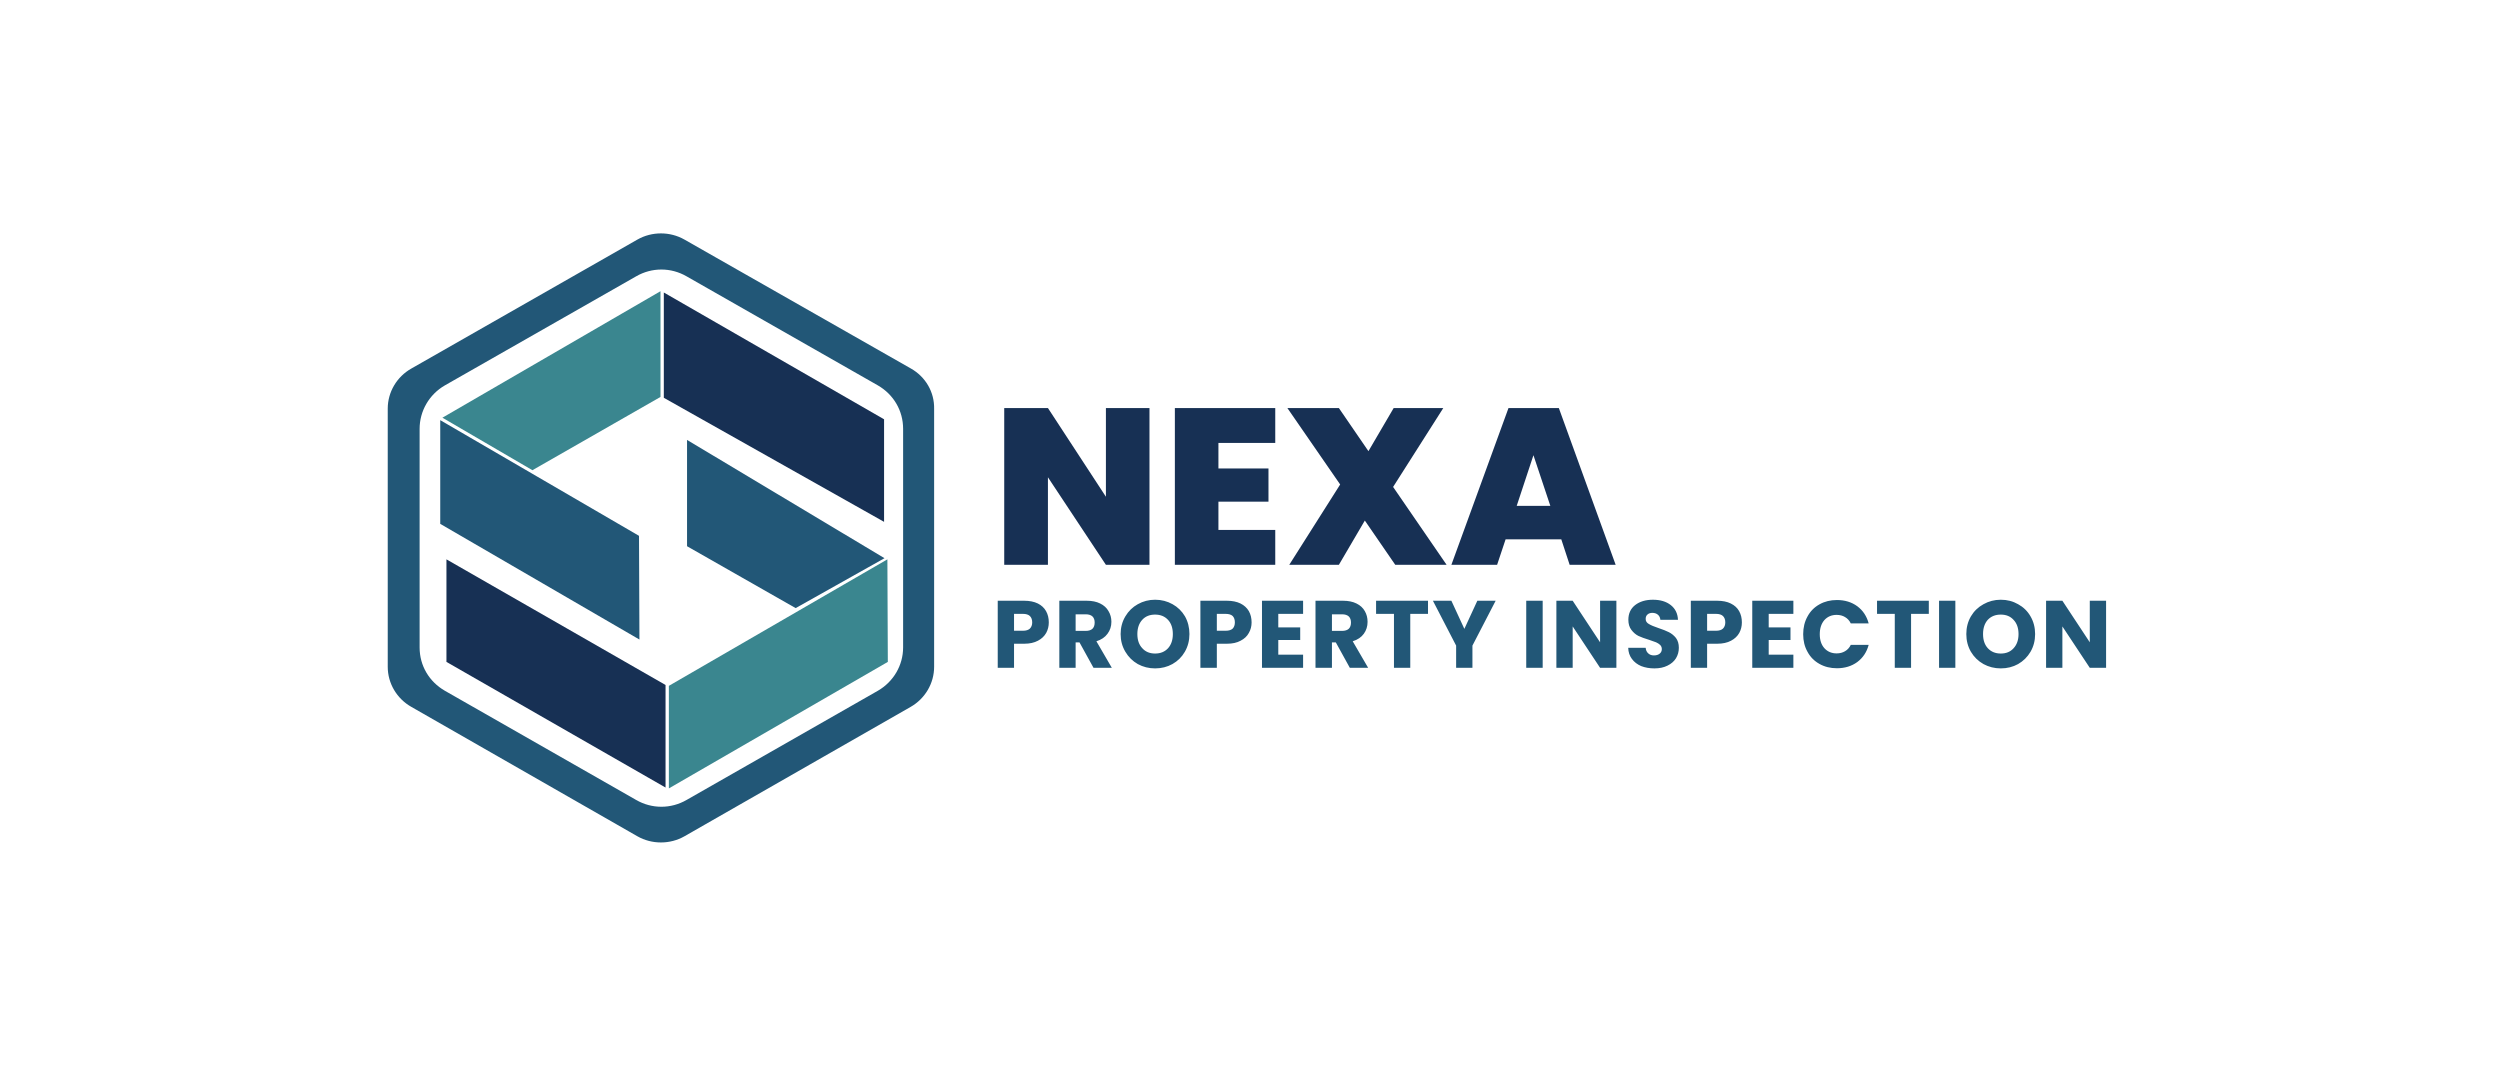
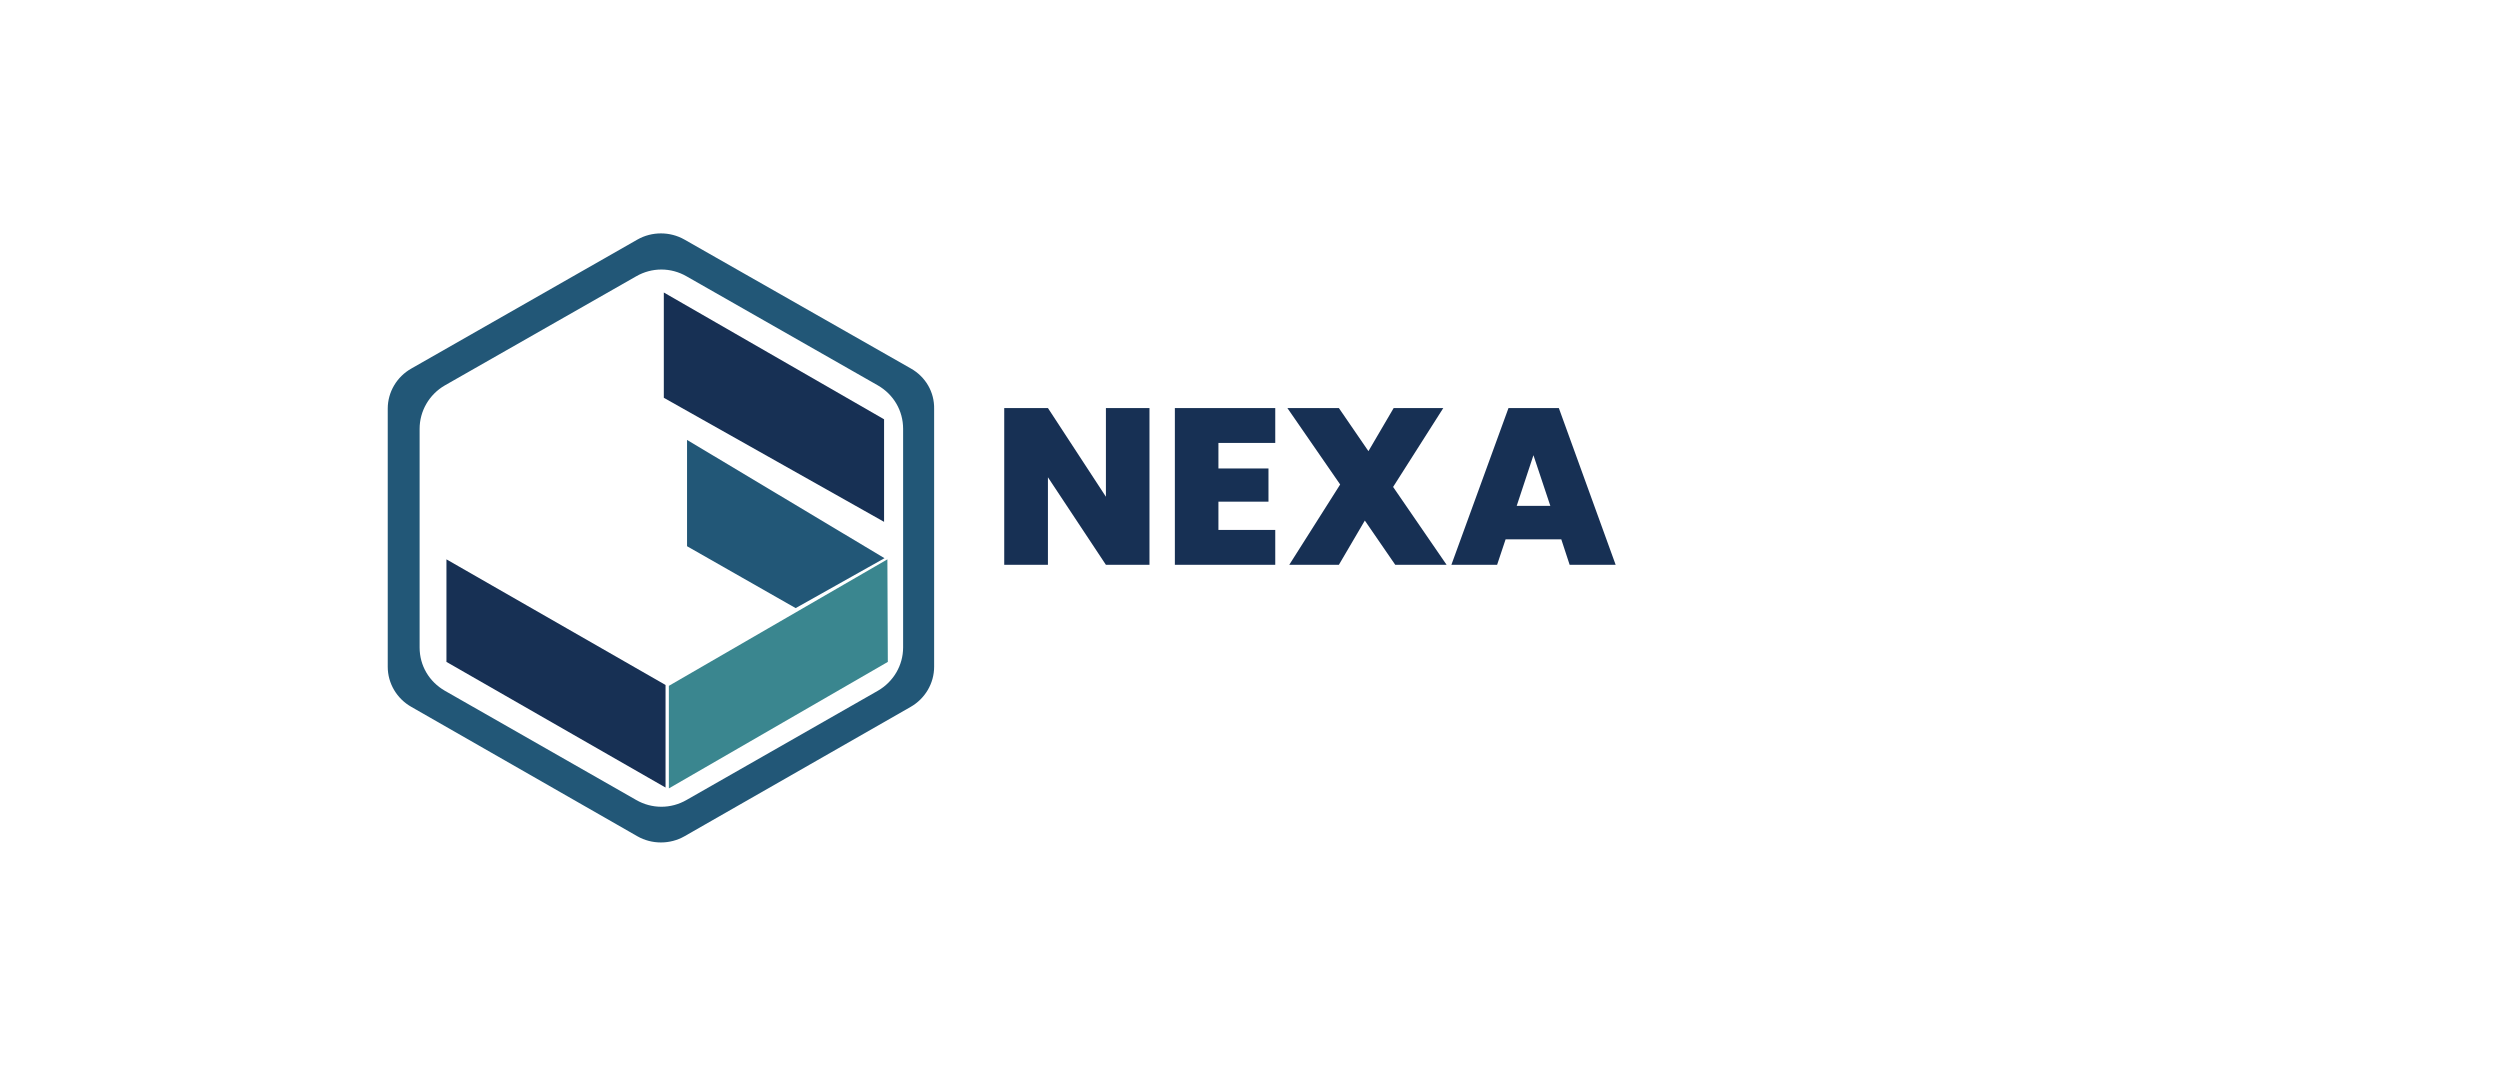
<svg xmlns="http://www.w3.org/2000/svg" version="1.1" viewBox="0 0 13.571 5.841">
  <g transform="matrix(0.783,0,0,0.783,5.384,2.215)">
    <g transform="matrix(1,0,0,1,0,0)" clip-path="url(#SvgjsClipPath61326)">
      <g clip-path="url(#SvgjsClipPath6132414108622-2a5f-4a1a-a8c3-d81fa02455f6)">
        <path d=" M -0.561 -0.274 L -2.131 -1.168 C -2.231 -1.225 -2.357 -1.225 -2.457 -1.168 L -4.024 -0.274 C -4.125 -0.217 -4.188 -0.111 -4.188 0.004 L -4.188 1.794 C -4.188 1.909 -4.125 2.015 -4.024 2.072 L -2.457 2.969 C -2.357 3.026 -2.231 3.026 -2.131 2.969 L -0.563 2.072 C -0.463 2.015 -0.4 1.909 -0.4 1.794 L -0.4 0.007 C -0.397 -0.111 -0.46 -0.217 -0.561 -0.274 Z M -0.615 1.66 C -0.615 1.783 -0.681 1.897 -0.79 1.96 L -2.116 2.717 C -2.225 2.78 -2.357 2.78 -2.466 2.717 L -3.792 1.96 C -3.901 1.897 -3.967 1.786 -3.967 1.66 L -3.967 0.144 C -3.967 0.021 -3.901 -0.094 -3.792 -0.157 L -2.466 -0.913 C -2.357 -0.976 -2.225 -0.976 -2.116 -0.913 L -0.79 -0.157 C -0.681 -0.094 -0.615 0.018 -0.615 0.144 L -0.615 1.66 Z" fill="#225777" transform="matrix(1,0,0,1,0,0)" fill-rule="nonzero" />
      </g>
      <g clip-path="url(#SvgjsClipPath6132414108622-2a5f-4a1a-a8c3-d81fa02455f6)">
-         <path d=" M -2.297 -0.81 L -2.297 -0.077 L -3.185 0.431 L -3.809 0.067 Z" fill="#3a868f" transform="matrix(1,0,0,1,0,0)" fill-rule="nonzero" />
-       </g>
+         </g>
      <g clip-path="url(#SvgjsClipPath6132414108622-2a5f-4a1a-a8c3-d81fa02455f6)">
        <path d=" M -0.747 0.789 L -0.747 0.078 L -2.274 -0.801 L -2.274 -0.071 Z" fill="#173054" transform="matrix(1,0,0,1,0,0)" fill-rule="nonzero" />
      </g>
      <g clip-path="url(#SvgjsClipPath6132414108622-2a5f-4a1a-a8c3-d81fa02455f6)">
-         <path d=" M -2.446 0.886 L -2.443 1.605 L -3.824 0.803 L -3.824 0.084 Z" fill="#225777" transform="matrix(1,0,0,1,0,0)" fill-rule="nonzero" />
-       </g>
+         </g>
      <g clip-path="url(#SvgjsClipPath6132414108622-2a5f-4a1a-a8c3-d81fa02455f6)">
        <path d=" M -3.781 1.049 L -3.781 1.76 L -2.262 2.631 L -2.262 1.92 Z" fill="#173054" transform="matrix(1,0,0,1,0,0)" fill-rule="nonzero" />
      </g>
      <g clip-path="url(#SvgjsClipPath6132414108622-2a5f-4a1a-a8c3-d81fa02455f6)">
        <path d=" M -2.113 0.958 L -1.36 1.387 L -0.744 1.041 L -2.113 0.221 Z" fill="#225777" transform="matrix(1,0,0,1,0,0)" fill-rule="nonzero" />
      </g>
      <g clip-path="url(#SvgjsClipPath6132414108622-2a5f-4a1a-a8c3-d81fa02455f6)">
        <path d=" M -0.724 1.049 L -2.239 1.926 L -2.239 2.637 L -0.721 1.76 Z" fill="#3a868f" transform="matrix(1,0,0,1,0,0)" fill-rule="nonzero" />
      </g>
    </g>
    <g>
      <path d=" M 1.093 1.087 L 0.791 1.087 L 0.389 0.48 L 0.389 1.087 L 0.086 1.087 L 0.086 0 L 0.389 0 L 0.791 0.615 L 0.791 0 L 1.093 0 L 1.093 1.087 M 1.571 0.242 L 1.571 0.419 L 1.918 0.419 L 1.918 0.649 L 1.571 0.649 L 1.571 0.845 L 1.965 0.845 L 1.965 1.087 L 1.269 1.087 L 1.269 0 L 1.965 0 L 1.965 0.242 L 1.571 0.242 M 2.797 1.087 L 2.586 0.78 L 2.406 1.087 L 2.062 1.087 L 2.415 0.53 L 2.049 0 L 2.406 0 L 2.611 0.299 L 2.786 0 L 3.13 0 L 2.782 0.547 L 3.153 1.087 L 2.797 1.087 M 3.948 0.91 L 3.562 0.91 L 3.503 1.087 L 3.186 1.087 L 3.582 0 L 3.931 0 L 4.325 1.087 L 4.006 1.087 L 3.948 0.91 M 3.872 0.678 L 3.755 0.327 L 3.639 0.678 L 3.872 0.678" fill="#173054" fill-rule="nonzero" />
    </g>
    <g>
-       <path d=" M 0.377 1.559 Q 0.358 1.593 0.32 1.613 Q 0.281 1.634 0.225 1.634 L 0.154 1.634 L 0.154 1.801 L 0.041 1.801 L 0.041 1.336 L 0.225 1.336 Q 0.28 1.336 0.319 1.355 Q 0.357 1.374 0.376 1.408 Q 0.395 1.442 0.395 1.486 Q 0.395 1.526 0.377 1.559 M 0.264 1.529 Q 0.28 1.513 0.28 1.486 Q 0.28 1.458 0.264 1.442 Q 0.248 1.427 0.216 1.427 L 0.154 1.427 L 0.154 1.544 L 0.216 1.544 Q 0.248 1.544 0.264 1.529 M 0.705 1.801 L 0.608 1.625 L 0.581 1.625 L 0.581 1.801 L 0.468 1.801 L 0.468 1.336 L 0.658 1.336 Q 0.713 1.336 0.751 1.355 Q 0.79 1.374 0.809 1.408 Q 0.829 1.441 0.829 1.482 Q 0.829 1.529 0.802 1.565 Q 0.776 1.601 0.725 1.617 L 0.832 1.801 L 0.705 1.801 M 0.581 1.545 L 0.651 1.545 Q 0.682 1.545 0.698 1.53 Q 0.713 1.515 0.713 1.487 Q 0.713 1.46 0.698 1.445 Q 0.682 1.43 0.651 1.43 L 0.581 1.43 L 0.581 1.545 M 1.012 1.775 Q 0.958 1.744 0.926 1.69 Q 0.893 1.635 0.893 1.567 Q 0.893 1.499 0.926 1.444 Q 0.958 1.39 1.012 1.36 Q 1.067 1.329 1.132 1.329 Q 1.198 1.329 1.253 1.36 Q 1.307 1.39 1.339 1.444 Q 1.37 1.499 1.37 1.567 Q 1.37 1.635 1.338 1.69 Q 1.307 1.744 1.252 1.775 Q 1.198 1.805 1.132 1.805 Q 1.067 1.805 1.012 1.775 M 1.222 1.665 Q 1.255 1.628 1.255 1.567 Q 1.255 1.505 1.222 1.469 Q 1.188 1.432 1.132 1.432 Q 1.076 1.432 1.043 1.468 Q 1.009 1.505 1.009 1.567 Q 1.009 1.629 1.043 1.665 Q 1.076 1.702 1.132 1.702 Q 1.188 1.702 1.222 1.665 M 1.782 1.559 Q 1.764 1.593 1.725 1.613 Q 1.687 1.634 1.63 1.634 L 1.56 1.634 L 1.56 1.801 L 1.446 1.801 L 1.446 1.336 L 1.63 1.336 Q 1.685 1.336 1.724 1.355 Q 1.762 1.374 1.782 1.408 Q 1.801 1.442 1.801 1.486 Q 1.801 1.526 1.782 1.559 M 1.67 1.529 Q 1.685 1.513 1.685 1.486 Q 1.685 1.458 1.67 1.442 Q 1.654 1.427 1.621 1.427 L 1.56 1.427 L 1.56 1.544 L 1.621 1.544 Q 1.654 1.544 1.67 1.529 M 1.986 1.427 L 1.986 1.521 L 2.138 1.521 L 2.138 1.608 L 1.986 1.608 L 1.986 1.71 L 2.158 1.71 L 2.158 1.801 L 1.873 1.801 L 1.873 1.336 L 2.158 1.336 L 2.158 1.427 L 1.986 1.427 M 2.482 1.801 L 2.385 1.625 L 2.358 1.625 L 2.358 1.801 L 2.244 1.801 L 2.244 1.336 L 2.435 1.336 Q 2.49 1.336 2.528 1.355 Q 2.567 1.374 2.586 1.408 Q 2.605 1.441 2.605 1.482 Q 2.605 1.529 2.579 1.565 Q 2.553 1.601 2.502 1.617 L 2.609 1.801 L 2.482 1.801 M 2.358 1.545 L 2.428 1.545 Q 2.459 1.545 2.475 1.53 Q 2.49 1.515 2.49 1.487 Q 2.49 1.46 2.475 1.445 Q 2.459 1.43 2.428 1.43 L 2.358 1.43 L 2.358 1.545 M 3.024 1.336 L 3.024 1.427 L 2.901 1.427 L 2.901 1.801 L 2.788 1.801 L 2.788 1.427 L 2.664 1.427 L 2.664 1.336 L 3.024 1.336 M 3.493 1.336 L 3.332 1.647 L 3.332 1.801 L 3.219 1.801 L 3.219 1.647 L 3.058 1.336 L 3.186 1.336 L 3.276 1.531 L 3.366 1.336 L 3.493 1.336 M 3.819 1.336 L 3.819 1.801 L 3.705 1.801 L 3.705 1.336 L 3.819 1.336 M 4.33 1.801 L 4.217 1.801 L 4.027 1.514 L 4.027 1.801 L 3.914 1.801 L 3.914 1.336 L 4.027 1.336 L 4.217 1.624 L 4.217 1.336 L 4.33 1.336 L 4.33 1.801 M 4.502 1.789 Q 4.462 1.772 4.438 1.74 Q 4.413 1.707 4.412 1.662 L 4.533 1.662 Q 4.535 1.687 4.551 1.701 Q 4.566 1.715 4.59 1.715 Q 4.615 1.715 4.63 1.703 Q 4.645 1.691 4.645 1.671 Q 4.645 1.654 4.633 1.642 Q 4.621 1.631 4.605 1.624 Q 4.588 1.617 4.557 1.607 Q 4.511 1.593 4.483 1.58 Q 4.455 1.566 4.434 1.538 Q 4.413 1.511 4.413 1.468 Q 4.413 1.403 4.46 1.366 Q 4.508 1.329 4.583 1.329 Q 4.66 1.329 4.707 1.366 Q 4.754 1.403 4.757 1.468 L 4.635 1.468 Q 4.633 1.446 4.618 1.433 Q 4.603 1.42 4.579 1.42 Q 4.559 1.42 4.546 1.431 Q 4.533 1.442 4.533 1.462 Q 4.533 1.485 4.555 1.497 Q 4.576 1.51 4.621 1.525 Q 4.666 1.54 4.694 1.554 Q 4.722 1.568 4.743 1.594 Q 4.763 1.621 4.763 1.662 Q 4.763 1.702 4.743 1.735 Q 4.723 1.767 4.684 1.786 Q 4.646 1.805 4.594 1.805 Q 4.543 1.805 4.502 1.789 M 5.182 1.559 Q 5.163 1.593 5.125 1.613 Q 5.086 1.634 5.029 1.634 L 4.959 1.634 L 4.959 1.801 L 4.846 1.801 L 4.846 1.336 L 5.029 1.336 Q 5.085 1.336 5.123 1.355 Q 5.162 1.374 5.181 1.408 Q 5.2 1.442 5.2 1.486 Q 5.2 1.526 5.182 1.559 M 5.069 1.529 Q 5.085 1.513 5.085 1.486 Q 5.085 1.458 5.069 1.442 Q 5.053 1.427 5.021 1.427 L 4.959 1.427 L 4.959 1.544 L 5.021 1.544 Q 5.053 1.544 5.069 1.529 M 5.386 1.427 L 5.386 1.521 L 5.537 1.521 L 5.537 1.608 L 5.386 1.608 L 5.386 1.71 L 5.557 1.71 L 5.557 1.801 L 5.272 1.801 L 5.272 1.336 L 5.557 1.336 L 5.557 1.427 L 5.386 1.427 M 5.655 1.445 Q 5.684 1.391 5.738 1.361 Q 5.791 1.331 5.859 1.331 Q 5.941 1.331 6 1.374 Q 6.059 1.418 6.079 1.493 L 5.955 1.493 Q 5.941 1.464 5.915 1.449 Q 5.89 1.434 5.857 1.434 Q 5.805 1.434 5.772 1.47 Q 5.74 1.507 5.74 1.568 Q 5.74 1.629 5.772 1.665 Q 5.805 1.701 5.857 1.701 Q 5.89 1.701 5.915 1.686 Q 5.941 1.671 5.955 1.642 L 6.079 1.642 Q 6.059 1.717 6 1.761 Q 5.941 1.804 5.859 1.804 Q 5.791 1.804 5.738 1.774 Q 5.684 1.744 5.655 1.69 Q 5.625 1.637 5.625 1.568 Q 5.625 1.499 5.655 1.445 M 6.496 1.336 L 6.496 1.427 L 6.373 1.427 L 6.373 1.801 L 6.26 1.801 L 6.26 1.427 L 6.137 1.427 L 6.137 1.336 L 6.496 1.336 M 6.68 1.336 L 6.68 1.801 L 6.567 1.801 L 6.567 1.336 L 6.68 1.336 M 6.875 1.775 Q 6.82 1.744 6.788 1.69 Q 6.756 1.635 6.756 1.567 Q 6.756 1.499 6.788 1.444 Q 6.82 1.39 6.875 1.36 Q 6.93 1.329 6.995 1.329 Q 7.061 1.329 7.115 1.36 Q 7.17 1.39 7.201 1.444 Q 7.233 1.499 7.233 1.567 Q 7.233 1.635 7.201 1.69 Q 7.169 1.744 7.115 1.775 Q 7.061 1.805 6.995 1.805 Q 6.93 1.805 6.875 1.775 M 7.084 1.665 Q 7.118 1.628 7.118 1.567 Q 7.118 1.505 7.084 1.469 Q 7.051 1.432 6.995 1.432 Q 6.939 1.432 6.905 1.468 Q 6.872 1.505 6.872 1.567 Q 6.872 1.629 6.905 1.665 Q 6.939 1.702 6.995 1.702 Q 7.051 1.702 7.084 1.665 M 7.725 1.801 L 7.612 1.801 L 7.422 1.514 L 7.422 1.801 L 7.309 1.801 L 7.309 1.336 L 7.422 1.336 L 7.612 1.624 L 7.612 1.336 L 7.725 1.336 L 7.725 1.801" fill="#225777" fill-rule="nonzero" />
-     </g>
+       </g>
  </g>
  <defs>
    <clipPath id="SvgjsClipPath61326">
      <path d=" M -4.188 -1.211 h 3.788 v 4.223 h -3.788 Z" />
    </clipPath>
    <clipPath id="SvgjsClipPath6132414108622-2a5f-4a1a-a8c3-d81fa02455f6">
      <path d=" M -4.188 -1.211 L -0.4 -1.211 L -0.4 3.012 L -4.188 3.012 Z" />
    </clipPath>
  </defs>
</svg>